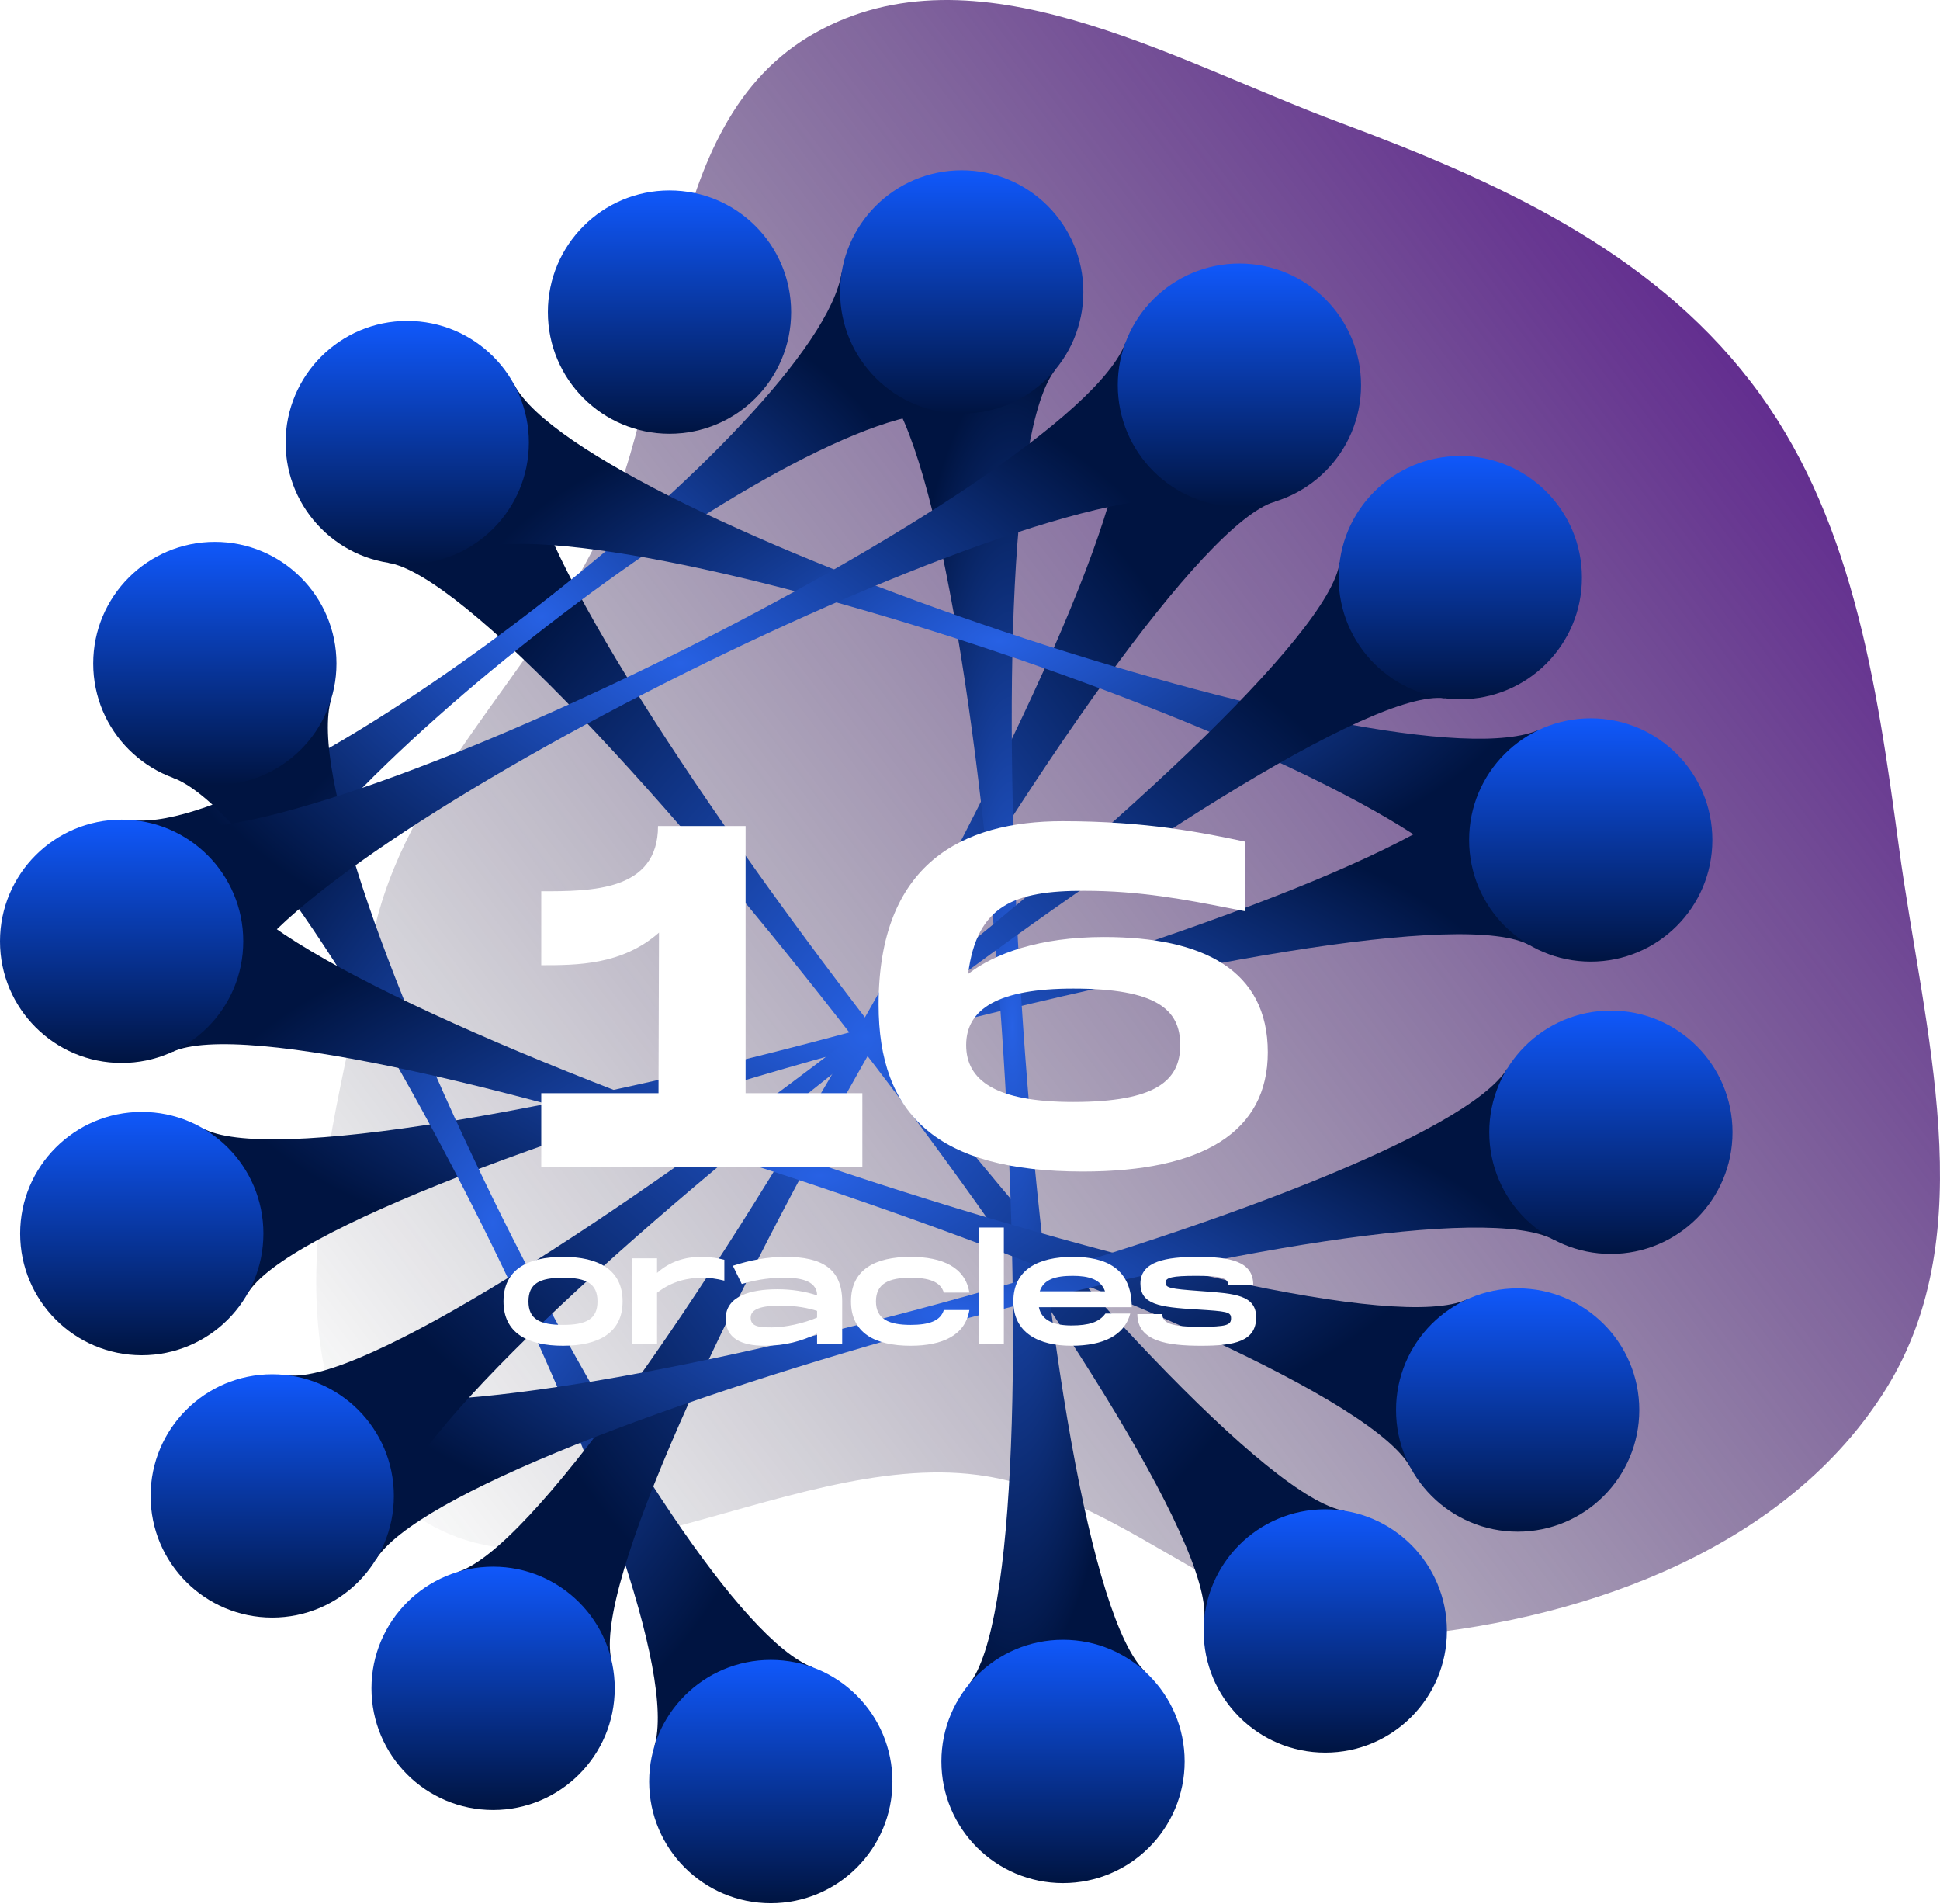
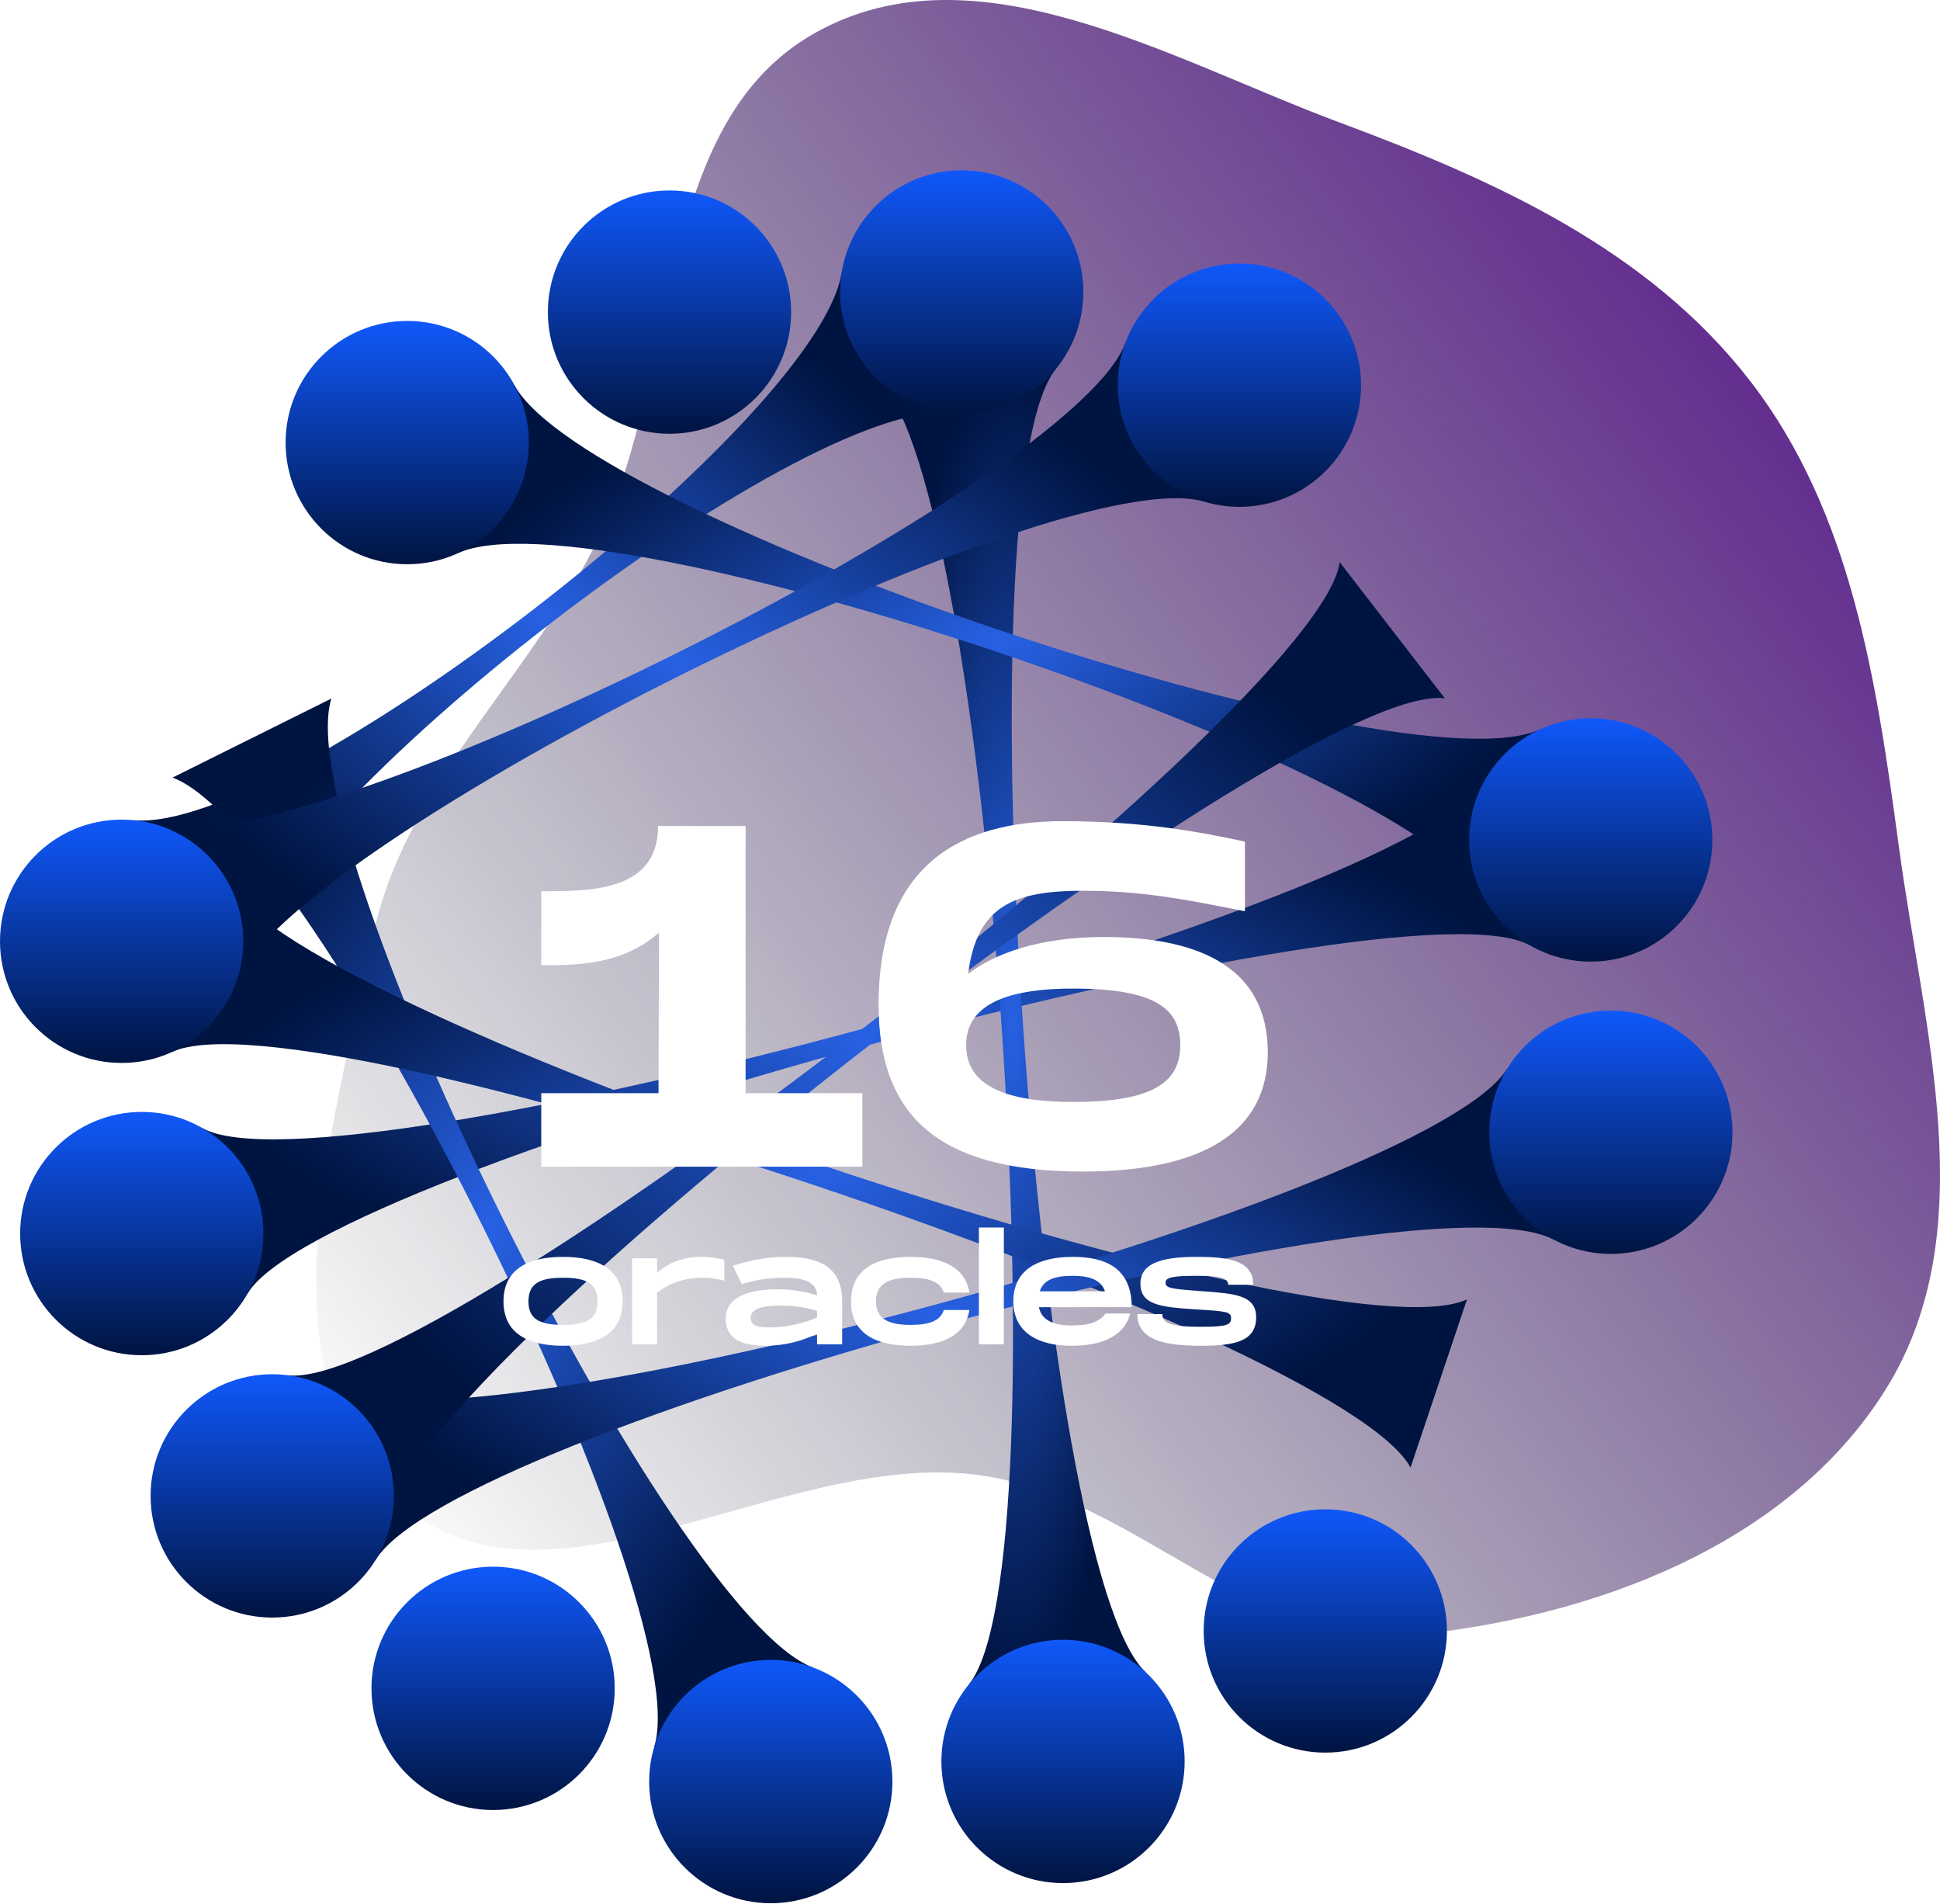
<svg xmlns="http://www.w3.org/2000/svg" width="319" height="313" viewBox="0 0 319 313" fill="none">
  <path fill-rule="evenodd" clip-rule="evenodd" d="M160.806 242.47C128.541 238.209 89.944 268.572 65.502 246.871C42.162 226.148 54.806 185.233 61.271 154.098C66.509 128.874 87.058 111.711 98.37 88.589C111.954 60.827 107.364 20.369 134.017 5.418C160.405 -9.385 192.303 9.719 220.348 20.164C245.848 29.661 271.075 40.985 287.84 62.706C304.475 84.258 308.561 111.935 312.241 139.223C316.299 169.313 326.199 202.415 310.168 228.251C294.096 254.151 261.602 265.997 231.815 268.833C205.985 271.292 186.469 245.858 160.806 242.47Z" fill="url(#paint0_linear_509_1058)" />
  <path fill-rule="evenodd" clip-rule="evenodd" d="M244.216 128.142C232.287 148.967 54.079 197.365 33.254 185.436L40.667 212.731C52.597 191.906 230.804 143.508 251.629 155.437L244.216 128.142Z" fill="url(#paint1_radial_509_1058)" />
-   <path fill-rule="evenodd" clip-rule="evenodd" d="M221.087 248.368C196.441 244.418 84.475 99.521 86.87 74.676L63.797 92.505C88.443 96.455 200.409 241.352 198.014 266.197L221.087 248.368Z" fill="url(#paint2_radial_509_1058)" />
  <path fill-rule="evenodd" clip-rule="evenodd" d="M138.392 44.829C134.442 69.475 46.764 137.226 21.919 134.831L39.748 157.904C43.698 133.258 131.376 65.507 156.221 67.902L138.392 44.829Z" fill="url(#paint3_radial_509_1058)" />
  <path fill-rule="evenodd" clip-rule="evenodd" d="M133.701 274.127C110.3 265.445 47.282 138.743 54.478 114.843L28.37 127.828C51.772 136.511 114.789 263.212 107.593 287.113L133.701 274.127Z" fill="url(#paint4_radial_509_1058)" />
-   <path fill-rule="evenodd" clip-rule="evenodd" d="M184.345 67.955C190.127 92.236 99.107 251.129 75.237 258.424L100.539 272.918C94.757 248.637 185.777 89.744 209.647 82.449L184.345 67.955Z" fill="url(#paint5_radial_509_1058)" />
  <path fill-rule="evenodd" clip-rule="evenodd" d="M144.536 62.656C162.834 79.632 175.103 257.582 159.309 276.91L188.399 274.904C170.101 257.927 157.832 79.977 173.626 60.65L144.536 62.656Z" fill="url(#paint6_radial_509_1058)" />
  <path fill-rule="evenodd" clip-rule="evenodd" d="M241.217 213.618C218.53 224.025 49.431 167.262 37.619 145.274L28.34 172.917C51.026 162.509 220.126 219.272 231.938 241.26L241.217 213.618Z" fill="url(#paint7_radial_509_1058)" />
  <path fill-rule="evenodd" clip-rule="evenodd" d="M247.85 175.653C234.77 196.91 76.191 239.978 54.154 228.258L61.796 256.397C74.877 235.14 233.455 192.072 255.493 203.792L247.85 175.653Z" fill="url(#paint8_radial_509_1058)" />
  <path fill-rule="evenodd" clip-rule="evenodd" d="M253.231 119.904C230.545 130.312 96.393 85.281 84.581 63.292L75.302 90.935C97.989 80.527 232.14 125.559 243.952 147.547L253.231 119.904Z" fill="url(#paint9_radial_509_1058)" />
  <path fill-rule="evenodd" clip-rule="evenodd" d="M185.05 56.365C176.368 79.766 49.666 142.784 25.766 135.588L38.751 161.696C47.433 138.294 174.135 75.277 198.035 82.473L185.05 56.365Z" fill="url(#paint10_radial_509_1058)" />
  <path fill-rule="evenodd" clip-rule="evenodd" d="M220.284 92.413C217.232 116.219 71.111 229.13 47.306 226.078L64.6 248.459C67.652 224.654 213.773 111.742 237.578 114.794L220.284 92.413Z" fill="url(#paint11_radial_509_1058)" />
  <circle cx="66.962" cy="72.757" r="20" fill="url(#paint12_linear_509_1058)" />
-   <circle cx="35.327" cy="109.077" r="20" fill="url(#paint13_linear_509_1058)" />
  <circle cx="20" cy="154.739" r="20" fill="url(#paint14_linear_509_1058)" />
  <circle cx="23.313" cy="202.79" r="20" fill="url(#paint15_linear_509_1058)" />
  <circle cx="44.763" cy="245.916" r="20" fill="url(#paint16_linear_509_1058)" />
  <circle cx="81.082" cy="277.551" r="20" fill="url(#paint17_linear_509_1058)" />
  <circle cx="126.744" cy="292.878" r="20" fill="url(#paint18_linear_509_1058)" />
  <circle cx="217.921" cy="268.116" r="20" fill="url(#paint19_linear_509_1058)" />
-   <circle cx="249.556" cy="231.796" r="20" fill="url(#paint20_linear_509_1058)" />
  <circle cx="264.884" cy="186.134" r="20" fill="url(#paint21_linear_509_1058)" />
  <circle cx="261.571" cy="138.083" r="20" fill="url(#paint22_linear_509_1058)" />
-   <circle cx="240.121" cy="94.957" r="20" fill="url(#paint23_linear_509_1058)" />
  <circle cx="203.801" cy="63.322" r="20" fill="url(#paint24_linear_509_1058)" />
  <circle cx="158.14" cy="47.994" r="20" fill="url(#paint25_linear_509_1058)" />
  <circle cx="174.796" cy="289.565" r="20" fill="url(#paint26_linear_509_1058)" />
  <circle cx="110.088" cy="51.308" r="20" fill="url(#paint27_linear_509_1058)" />
  <g filter="url(#filter0_d_509_1058)">
    <path fill-rule="evenodd" clip-rule="evenodd" d="M156.189 154.114C160.509 150.754 167.949 148.034 178.509 148.034C194.829 148.034 205.469 153.474 205.469 166.994C205.469 180.034 194.829 186.594 175.069 186.594C151.069 186.594 141.469 177.234 141.469 159.154C141.469 135.954 155.229 128.994 171.709 128.994C185.629 128.994 194.909 130.914 201.709 132.354V143.794C200.861 143.632 200.011 143.465 199.155 143.298C192.016 141.902 184.516 140.434 175.229 140.434C163.869 140.434 157.629 142.754 156.189 154.114ZM155.869 165.794C155.869 171.634 160.749 175.154 173.469 175.154C187.069 175.154 191.069 171.634 191.069 165.794C191.069 159.954 187.149 156.514 173.469 156.514C161.149 156.514 155.869 159.874 155.869 165.794ZM119.6 129.794V173.714H138.8V185.794H86V173.714H105.28L105.36 147.314C99.28 152.674 91.84 152.674 86 152.674V140.514C94.24 140.514 105.2 140.514 105.2 129.794H119.6ZM157.962 214.994V195.794H162.066V214.994H157.962ZM89.584 215.234C95.416 215.234 99.376 213.122 99.376 207.938C99.376 202.73 95.416 200.618 89.584 200.618C83.728 200.618 79.792 202.73 79.792 207.938C79.792 213.122 83.728 215.234 89.584 215.234ZM89.584 211.802C85.768 211.802 83.896 210.866 83.896 207.938C83.896 204.986 85.768 204.05 89.584 204.05C93.376 204.05 95.248 204.986 95.248 207.938C95.248 210.866 93.376 211.802 89.584 211.802ZM112.29 200.618C109.65 200.618 107.154 201.362 105.042 203.258V200.858H100.938V214.994H105.042V206.522C107.538 204.578 110.178 204.05 112.482 204.05C113.682 204.05 114.762 204.194 116.106 204.53V201.098C115.146 200.858 113.97 200.618 112.29 200.618ZM117.507 202.082C120.387 201.146 123.219 200.618 126.171 200.618C132.075 200.618 135.435 202.514 135.483 207.866V214.994H131.355V213.242C128.859 214.466 126.099 215.234 122.763 215.234C118.803 215.234 116.331 213.962 116.331 210.77C116.331 207.098 120.363 205.946 124.851 205.946C127.275 205.946 129.507 206.33 131.355 206.954C131.355 204.266 127.899 204.05 125.979 204.05C124.131 204.05 121.875 204.218 118.971 205.082L117.507 202.082ZM123.939 212.21C126.171 212.21 129.243 211.514 131.355 210.602V209.498C129.915 209.042 127.971 208.634 125.355 208.634C122.283 208.634 120.435 209.162 120.435 210.602C120.435 212.09 121.803 212.21 123.939 212.21ZM136.932 207.938C136.932 213.122 140.868 215.234 146.724 215.234C152.004 215.234 155.725 213.507 156.396 209.354H152.196C151.644 211.178 149.7 211.802 146.724 211.802C143.196 211.802 141.036 210.866 141.036 207.938C141.036 204.986 143.196 204.05 146.724 204.05C149.7 204.05 151.644 204.674 152.196 206.498H156.396C155.725 202.346 152.004 200.618 146.724 200.618C140.868 200.618 136.932 202.73 136.932 207.938ZM173.18 211.898C170.444 211.898 168.284 211.154 167.828 208.898H183.092C183.092 202.466 178.796 200.618 173.42 200.618C167.684 200.618 163.628 202.73 163.628 207.938C163.628 213.122 167.804 215.234 173.18 215.234C178.412 215.234 181.916 213.53 182.852 209.93H178.772C177.74 211.37 176.012 211.898 173.18 211.898ZM173.396 203.738C175.988 203.738 178.004 204.29 178.7 206.282H167.972C168.62 204.29 170.588 203.738 173.396 203.738ZM194.506 215.234C189.058 215.234 184.018 214.538 184.018 210.026H188.122C188.122 211.538 189.682 212.114 194.266 212.114C198.706 212.114 199.426 211.826 199.426 210.722C199.426 209.642 198.754 209.57 193.786 209.258C187.57 208.898 184.522 208.418 184.522 205.01C184.522 201.314 188.842 200.618 193.882 200.618C199.21 200.618 203.074 201.314 203.074 205.202H198.946C198.946 204.026 197.458 203.738 193.642 203.738C189.754 203.738 188.65 204.026 188.65 204.842C188.65 205.73 189.394 205.874 194.266 206.234C194.445 206.248 194.623 206.261 194.798 206.273L194.818 206.275C200.036 206.656 203.554 206.913 203.554 210.554C203.554 214.538 199.954 215.234 194.506 215.234Z" fill="white" />
  </g>
  <defs>
    <filter id="filter0_d_509_1058" x="66.792" y="118.994" width="157.677" height="118.24" filterUnits="userSpaceOnUse" color-interpolation-filters="sRGB">
      <feFlood flood-opacity="0" result="BackgroundImageFix" />
      <feColorMatrix in="SourceAlpha" type="matrix" values="0 0 0 0 0 0 0 0 0 0 0 0 0 0 0 0 0 0 127 0" result="hardAlpha" />
      <feOffset dx="3" dy="6" />
      <feGaussianBlur stdDeviation="8" />
      <feComposite in2="hardAlpha" operator="out" />
      <feColorMatrix type="matrix" values="0 0 0 0 0 0 0 0 0 0 0 0 0 0 0 0 0 0 1 0" />
      <feBlend mode="normal" in2="BackgroundImageFix" result="effect1_dropShadow_509_1058" />
      <feBlend mode="normal" in="SourceGraphic" in2="effect1_dropShadow_509_1058" result="shape" />
    </filter>
    <linearGradient id="paint0_linear_509_1058" x1="383.318" y1="107.462" x2="108.07" y2="317.194" gradientUnits="userSpaceOnUse">
      <stop stop-color="#540B8D" />
      <stop offset="1" stop-color="#080E1E" stop-opacity="0" />
    </linearGradient>
    <radialGradient id="paint1_radial_509_1058" cx="0" cy="0" r="1" gradientUnits="userSpaceOnUse" gradientTransform="translate(142.442 170.437) rotate(90) scale(42.295 109.188)">
      <stop stop-color="#2761E4" />
      <stop offset="1" stop-color="#001441" />
    </radialGradient>
    <radialGradient id="paint2_radial_509_1058" cx="0" cy="0" r="1" gradientUnits="userSpaceOnUse" gradientTransform="translate(142.442 170.436) rotate(90) scale(95.761 78.645)">
      <stop stop-color="#2761E4" />
      <stop offset="1" stop-color="#001441" />
    </radialGradient>
    <radialGradient id="paint3_radial_509_1058" cx="0" cy="0" r="1" gradientUnits="userSpaceOnUse" gradientTransform="translate(89.07 101.367) rotate(90) scale(56.537 67.151)">
      <stop stop-color="#2761E4" />
      <stop offset="1" stop-color="#001441" />
    </radialGradient>
    <radialGradient id="paint4_radial_509_1058" cx="0" cy="0" r="1" gradientUnits="userSpaceOnUse" gradientTransform="translate(81.036 200.978) rotate(90) scale(86.135 52.665)">
      <stop stop-color="#2761E4" />
      <stop offset="1" stop-color="#001441" />
    </radialGradient>
    <radialGradient id="paint5_radial_509_1058" cx="0" cy="0" r="1" gradientUnits="userSpaceOnUse" gradientTransform="translate(142.442 170.437) rotate(90) scale(102.481 67.205)">
      <stop stop-color="#2761E4" />
      <stop offset="1" stop-color="#001441" />
    </radialGradient>
    <radialGradient id="paint6_radial_509_1058" cx="0" cy="0" r="1" gradientUnits="userSpaceOnUse" gradientTransform="translate(166.468 168.78) rotate(90) scale(108.13 21.931)">
      <stop stop-color="#2761E4" />
      <stop offset="1" stop-color="#001441" />
    </radialGradient>
    <radialGradient id="paint7_radial_509_1058" cx="0" cy="0" r="1" gradientUnits="userSpaceOnUse" gradientTransform="translate(134.778 193.267) rotate(90) scale(47.993 106.439)">
      <stop stop-color="#2761E4" />
      <stop offset="1" stop-color="#001441" />
    </radialGradient>
    <radialGradient id="paint8_radial_509_1058" cx="0" cy="0" r="1" gradientUnits="userSpaceOnUse" gradientTransform="translate(154.823 216.025) rotate(90) scale(40.372 100.67)">
      <stop stop-color="#2761E4" />
      <stop offset="1" stop-color="#001441" />
    </radialGradient>
    <radialGradient id="paint9_radial_509_1058" cx="0" cy="0" r="1" gradientUnits="userSpaceOnUse" gradientTransform="translate(164.267 105.42) rotate(90) scale(42.127 88.965)">
      <stop stop-color="#2761E4" />
      <stop offset="1" stop-color="#001441" />
    </radialGradient>
    <radialGradient id="paint10_radial_509_1058" cx="0" cy="0" r="1" gradientUnits="userSpaceOnUse" gradientTransform="translate(111.901 109.03) rotate(90) scale(52.665 86.135)">
      <stop stop-color="#2761E4" />
      <stop offset="1" stop-color="#001441" />
    </radialGradient>
    <radialGradient id="paint11_radial_509_1058" cx="0" cy="0" r="1" gradientUnits="userSpaceOnUse" gradientTransform="translate(142.442 170.436) rotate(90) scale(78.023 95.136)">
      <stop stop-color="#2761E4" />
      <stop offset="1" stop-color="#001441" />
    </radialGradient>
    <linearGradient id="paint12_linear_509_1058" x1="66.962" y1="52.757" x2="66.962" y2="92.757" gradientUnits="userSpaceOnUse">
      <stop stop-color="#1058FB" />
      <stop offset="1" stop-color="#001441" />
    </linearGradient>
    <linearGradient id="paint13_linear_509_1058" x1="35.327" y1="89.077" x2="35.327" y2="129.077" gradientUnits="userSpaceOnUse">
      <stop stop-color="#1058FB" />
      <stop offset="1" stop-color="#001441" />
    </linearGradient>
    <linearGradient id="paint14_linear_509_1058" x1="20" y1="134.739" x2="20" y2="174.739" gradientUnits="userSpaceOnUse">
      <stop stop-color="#1058FB" />
      <stop offset="1" stop-color="#001441" />
    </linearGradient>
    <linearGradient id="paint15_linear_509_1058" x1="23.313" y1="182.79" x2="23.313" y2="222.79" gradientUnits="userSpaceOnUse">
      <stop stop-color="#1058FB" />
      <stop offset="1" stop-color="#001441" />
    </linearGradient>
    <linearGradient id="paint16_linear_509_1058" x1="44.763" y1="225.916" x2="44.763" y2="265.916" gradientUnits="userSpaceOnUse">
      <stop stop-color="#1058FB" />
      <stop offset="1" stop-color="#001441" />
    </linearGradient>
    <linearGradient id="paint17_linear_509_1058" x1="81.082" y1="257.551" x2="81.082" y2="297.551" gradientUnits="userSpaceOnUse">
      <stop stop-color="#1058FB" />
      <stop offset="1" stop-color="#001441" />
    </linearGradient>
    <linearGradient id="paint18_linear_509_1058" x1="126.744" y1="272.879" x2="126.744" y2="312.879" gradientUnits="userSpaceOnUse">
      <stop stop-color="#1058FB" />
      <stop offset="1" stop-color="#001441" />
    </linearGradient>
    <linearGradient id="paint19_linear_509_1058" x1="217.921" y1="248.116" x2="217.921" y2="288.116" gradientUnits="userSpaceOnUse">
      <stop stop-color="#1058FB" />
      <stop offset="1" stop-color="#001441" />
    </linearGradient>
    <linearGradient id="paint20_linear_509_1058" x1="249.556" y1="211.796" x2="249.556" y2="251.796" gradientUnits="userSpaceOnUse">
      <stop stop-color="#1058FB" />
      <stop offset="1" stop-color="#001441" />
    </linearGradient>
    <linearGradient id="paint21_linear_509_1058" x1="264.884" y1="166.134" x2="264.884" y2="206.134" gradientUnits="userSpaceOnUse">
      <stop stop-color="#1058FB" />
      <stop offset="1" stop-color="#001441" />
    </linearGradient>
    <linearGradient id="paint22_linear_509_1058" x1="261.571" y1="118.083" x2="261.571" y2="158.083" gradientUnits="userSpaceOnUse">
      <stop stop-color="#1058FB" />
      <stop offset="1" stop-color="#001441" />
    </linearGradient>
    <linearGradient id="paint23_linear_509_1058" x1="240.121" y1="74.957" x2="240.121" y2="114.957" gradientUnits="userSpaceOnUse">
      <stop stop-color="#1058FB" />
      <stop offset="1" stop-color="#001441" />
    </linearGradient>
    <linearGradient id="paint24_linear_509_1058" x1="203.801" y1="43.322" x2="203.801" y2="83.322" gradientUnits="userSpaceOnUse">
      <stop stop-color="#1058FB" />
      <stop offset="1" stop-color="#001441" />
    </linearGradient>
    <linearGradient id="paint25_linear_509_1058" x1="158.14" y1="27.994" x2="158.14" y2="67.995" gradientUnits="userSpaceOnUse">
      <stop stop-color="#1058FB" />
      <stop offset="1" stop-color="#001441" />
    </linearGradient>
    <linearGradient id="paint26_linear_509_1058" x1="174.796" y1="269.565" x2="174.796" y2="309.565" gradientUnits="userSpaceOnUse">
      <stop stop-color="#1058FB" />
      <stop offset="1" stop-color="#001441" />
    </linearGradient>
    <linearGradient id="paint27_linear_509_1058" x1="110.088" y1="31.308" x2="110.088" y2="71.308" gradientUnits="userSpaceOnUse">
      <stop stop-color="#1058FB" />
      <stop offset="1" stop-color="#001441" />
    </linearGradient>
  </defs>
</svg>